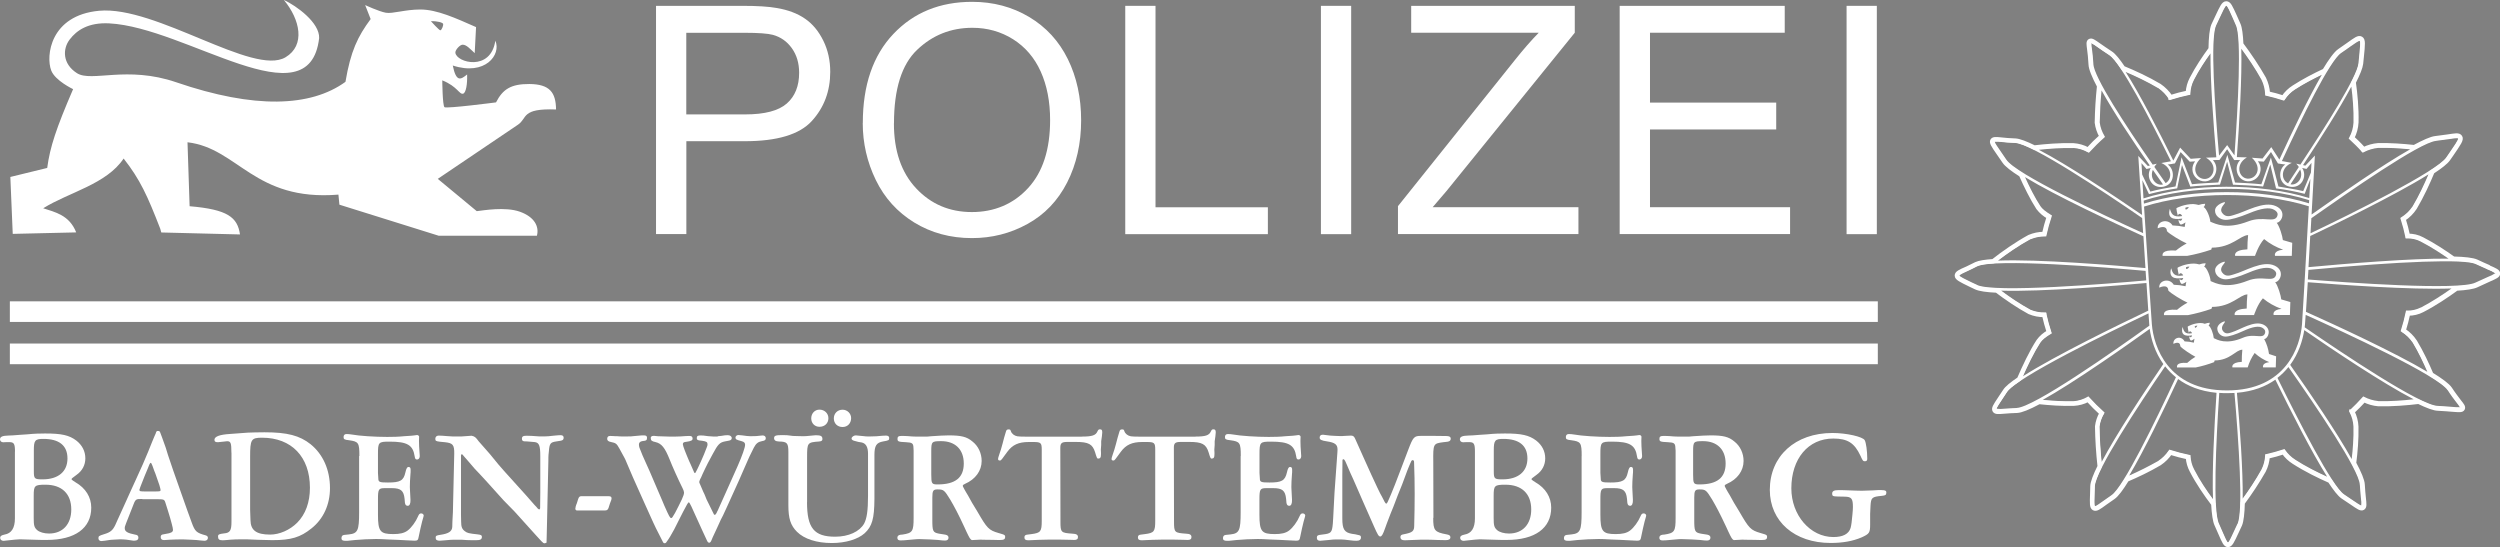
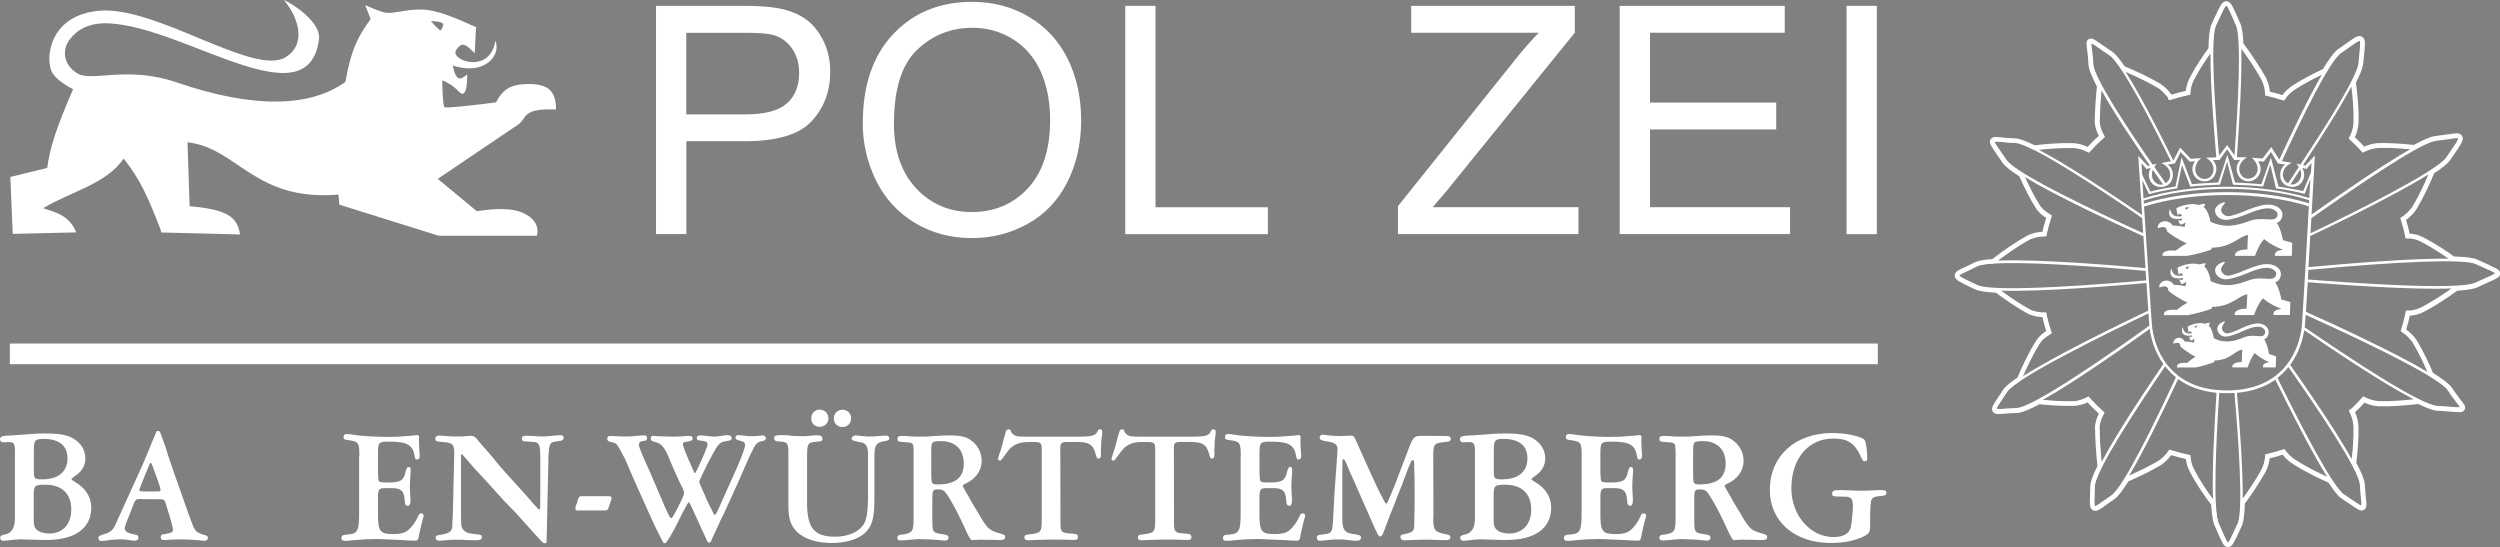
<svg xmlns="http://www.w3.org/2000/svg" id="Ebene_1" viewBox="0 0 355.32 77.74">
  <rect x="0" y="0" width="355.32" height="77.74" fill="#808080" stroke="none" />
  <defs>
    <style>
      .cls-1 {
        stroke: #fff;
        stroke-miterlimit: 10;
        stroke-width: .61px;
      }

      .cls-1, .cls-2 {
        fill: none;
      }

      .cls-3, .cls-4 {
        fill: #fff;
      }

      .cls-4 {
        fill-rule: evenodd;
      }

      .cls-5 {
        fill: #1e1e1e;
      }

      .cls-2 {
        opacity: .1;
      }
    </style>
  </defs>
  <path id="path311" class="cls-4" d="M6.71,23.87l-5.24,1.28.34,8.09,9.02-.21c-.97-2.47-3.02-2.88-4.69-3.43,3.63-2.27,9-3.41,11.43-7.07,2.35,2.99,3.39,5.3,5.21,9.99l.14.52,11.19.28c-.36-2.43-1.72-3.55-7.16-4.01l-.3-9.09c7.19.84,9.48,8.42,21.45,7.44l.14,1.43,14.1,4.41h13.97c.35-1.29-.34-2.67-2.42-3.41-2.08-.74-5.21-.18-6.13-.08l-5.54-4.59,11.4-7.7c1.38-.93.4-2.35,5.41-2.16-.03-2.4-.87-3.6-3.8-3.62-2.6-.01-3.77.73-4.73,2.61,0,0-7.08.92-7.33.68-.28-.26-.31-3.81-.31-3.81,2.18.87,2.42,2.06,2.97,1.89.39-.12.61-1.31.56-2.73-.9.74-1.55,1.15-2.04-1.27,4.59,1.51,6.93-1.53,6.05-3.53-.64,4.43-5.53,3.13-5.68,1.71-.04-.37.64-1.15,1.05-1.14.55.02,1.02.58,1.7,1.2l.19-3.7c-2.87-1.26-5.54-2.5-7.92-2.5-2.18,0-3.94.63-4.9.46-.96-.17-2.94-1.09-2.94-1.09l.78,1.99c-1.83,2.47-2.84,4.54-3.58,8.92-4.94,3.58-12.91,3.88-24.06.06-7.01-2.4-12.03.03-14.1-1.29-2.08-1.33-2.05-3.45-1.04-4.78s2.66-2.45,5.62-2.3c10.96.56,28.45,14.13,29.84,2.09.08-2.18-3.19-4.57-5.02-5.42,2.31,2.77,3.11,6.44.24,8.15C36.02,10.87,22.18.79,14.09,1.53c-6.97.64-7.6,6.45-6.81,8.49.56,1.45,3.11,2.65,3.11,2.65-2.39,5.55-3.28,8.2-3.68,11.19ZM61.24,3.01c.91-.03,1.7.19,1.75.4.04.18-.19.85-.4.9-.15.03-1.35-1.3-1.35-1.3" />
  <path id="path313" class="cls-3" d="M97.54,16.26h8.38c2.77,0,4.74-.52,5.91-1.55,1.17-1.03,1.75-2.49,1.75-4.36,0-1.36-.34-2.52-1.03-3.49-.69-.97-1.59-1.6-2.71-1.91-.72-.19-2.06-.29-4-.29h-8.3v11.6ZM93.24,33.28V.83h12.24c2.15,0,3.8.1,4.93.31,1.59.27,2.93.77,4.01,1.52,1.08.74,1.94,1.79,2.6,3.13.66,1.34.98,2.82.98,4.42,0,2.76-.88,5.09-2.63,7-1.75,1.91-4.92,2.86-9.51,2.86h-8.31v13.2h-4.3" />
  <path id="path315" class="cls-3" d="M127.05,17.54c0,3.91,1.05,6.98,3.16,9.23,2.11,2.25,4.75,3.37,7.92,3.37s5.9-1.13,7.99-3.41c2.09-2.27,3.13-5.49,3.13-9.66,0-2.64-.45-4.94-1.34-6.91-.89-1.97-2.2-3.49-3.92-4.58-1.72-1.08-3.65-1.63-5.79-1.63-3.04,0-5.66,1.04-7.85,3.13-2.19,2.08-3.29,5.57-3.29,10.45ZM122.63,17.48c0-5.38,1.45-9.6,4.34-12.65,2.89-3.05,6.62-4.57,11.2-4.57,2.99,0,5.7.72,8.1,2.15,2.4,1.43,4.24,3.43,5.5,5.99,1.26,2.56,1.89,5.46,1.89,8.71s-.66,6.23-1.99,8.83c-1.33,2.6-3.21,4.56-5.65,5.9-2.43,1.34-5.06,2-7.88,2-3.05,0-5.78-.74-8.19-2.21-2.41-1.48-4.23-3.49-5.47-6.04-1.24-2.55-1.86-5.25-1.86-8.1" />
  <path id="path317" class="cls-3" d="M159.93,33.28V.83h4.3v28.63h15.97v3.82h-20.27" />
-   <path id="path319" class="cls-3" d="M187.74,33.28h4.3V.83h-4.3v32.45Z" />
  <path id="path321" class="cls-3" d="M198.69,33.28v-3.98l16.63-20.78c1.18-1.48,2.3-2.77,3.38-3.87h-18.13V.83h23.25v3.82l-18.24,22.51-1.96,2.29h20.72v3.82h-25.65" />
  <path id="path323" class="cls-3" d="M230.2,33.28V.83h23.46v3.82h-19.15v9.93h17.94v3.82h-17.94v11.05h19.91v3.82h-24.21" />
  <path id="path325" class="cls-3" d="M262.45,33.28h4.3V.83h-4.3v32.45Z" />
  <path id="path327" class="cls-3" d="M1.4,51.76h265.49v-2.93H1.4v2.93Z" />
-   <path id="path329" class="cls-3" d="M1.4,45.76h265.49v-2.93H1.4v2.93Z" />
  <path id="path331" class="cls-3" d="M4.81,67c0,1.05.1,1.13,1.24,1.13,2.23,0,3.54-1.1,3.54-2.97s-1.22-2.78-3.42-2.78c-1.2,0-1.36.21-1.36,1.63v2.99ZM4.79,73.58c0,1.1.07,1.39.5,1.77.34.29.98.48,1.68.48,1.94,0,3.16-1.32,3.16-3.42,0-2.23-1.34-3.52-3.66-3.52-1.56,0-1.68.12-1.68,1.58v3.11ZM2.13,64.2c0-1.12-.14-1.36-.79-1.36h-.45c-.24.02-.38.02-.43.02-.26,0-.46-.17-.46-.41,0-.38.34-.53,1.27-.55.29,0,.57-.02,1.58-.1.36-.02.72-.05,1.05-.07.96-.1,1.72-.12,2.51-.12,2.35,0,3.42.24,4.43,1,.84.65,1.29,1.53,1.29,2.54,0,.93-.43,1.77-1.25,2.34l-.57.43c-.1.07-.14.12-.14.19,0,.05.1.14.26.24l.29.19c1.46.84,2.25,2.13,2.25,3.61,0,2.92-2.3,4.59-6.32,4.59h-.72c-.33-.02-.62-.02-.77-.02l-2.32-.07c-.24,0-1.03.07-1.87.17-.17.02-.36.05-.45.05-.29,0-.5-.17-.5-.43,0-.24.17-.36.62-.46q1.48-.24,1.48-2.3v-9.5" />
  <path id="path333" class="cls-3" d="M21.98,69.85c.79,0,.84-.02.84-.22,0-.07-.02-.17-.05-.26l-.12-.43c-.05-.14-.14-.43-.31-.89-.19-.57-.33-.96-.41-1.12-.14-.38-.24-.65-.26-.72-.1-.29-.19-.43-.26-.43-.05,0-.12.12-.19.26l-.24.6-.43,1.03c-.24.62-.41,1.05-.5,1.27-.1.26-.17.43-.19.53-.02.07-.05.12-.05.14.02.22.07.24.89.24h1.29ZM20.24,70.92c-1.01,0-.96-.05-1.46,1.27l-.84,2.13c-.19.5-.21.55-.21.77,0,.45.41.69,1.46.89.36.05.48.17.48.45,0,.26-.19.41-.55.41h-.19l-.96-.14c-.26-.02-.57-.05-.89-.05-.24,0-.55.02-.93.05-.29.02-.48.02-.6.05l-.65.1c-.14.02-.41.05-.5.05-.24,0-.41-.17-.41-.38,0-.33.05-.36.81-.6.89-.26,1.22-.55,1.58-1.29l.29-.65.98-2.15.93-2.06.69-1.51c.77-1.67,1.39-3.06,1.8-4.09.19-.45.36-.89.53-1.32.26-.65.31-.72.36-.86.07-.17.14-.29.17-.38.07-.26.14-.36.26-.36.26,0,.33.05.38.22.05.1.14.34.26.69.12.34.22.62.53,1.48.1.34.21.67.31,1.01.43,1.29.98,2.92,1.68,4.86.43,1.24.79,2.27,1.05,2.97l.65,1.79c.46,1.27.67,1.46,1.99,1.82.22.07.31.17.31.36,0,.24-.19.41-.48.41-.14,0-.38-.02-.62-.05-.26-.05-.72-.07-1.29-.1-.55-.02-.96-.05-1.2-.05-.46,0-1.44.02-1.87.05-.31.02-.69.05-.77.05-.31,0-.48-.14-.48-.43,0-.24.12-.36.36-.38l.36-.07c.74-.1,1.03-.26,1.03-.57,0-.07-.02-.19-.05-.34-.02-.05-.07-.26-.14-.57-.12-.45-.29-1.08-.53-1.82l-.38-1.2c-.14-.41-.24-.43-1.27-.43h-1.99" />
-   <path id="path335" class="cls-3" d="M35.55,72.46l.05,1.46c.02,1.46.84,2.06,2.8,2.06,1.32,0,2.8-.65,3.83-1.68,1.2-1.2,1.82-2.92,1.82-4.98,0-4.38-2.61-7.11-6.8-7.11-1.56,0-1.7.24-1.7,2.73v7.51ZM32.89,64.34c0-1.41-.1-1.63-.62-1.63-.12,0-.26.02-.43.05-.43.05-.74.09-.86.09-.38,0-.5-.09-.5-.36.02-.45.74-.72,2.18-.81l2.56-.19c.55-.02,1.41-.05,2.37-.05,3.25,0,5,.46,6.56,1.7,1.77,1.44,2.75,3.64,2.75,6.24,0,2.32-.93,4.38-2.63,5.72-1.58,1.27-2.89,1.67-5.57,1.67-.57,0-1.27-.02-2.01-.05-1.51-.07-1.68-.07-2.2-.07-.69,0-1.32.02-1.68.05l-.79.07c-.12.02-.24.02-.38.02-.48,0-.65-.14-.65-.53,0-.31.14-.36.86-.45.84-.07,1.05-.41,1.05-1.65v-9.83" />
  <path id="path337" class="cls-3" d="M51.08,64.82c0-1.91-.12-2.06-1.48-2.25-.65-.07-.77-.14-.77-.45,0-.26.14-.43.41-.43.21,0,.48.02.77.07,1,.19,3.28.34,5.02.34.81,0,1.65-.02,2.39-.1l1.05-.07c.24-.02.41-.05.45-.05.14-.02.29-.05.36-.05.14,0,.29.12.29.24l-.02.6.02.77c.02.43.05.79.07,1.08.02.14.02.26.02.31,0,.29-.17.48-.38.48s-.29-.1-.34-.43c-.24-1.63-1.05-2.11-3.57-2.11-1.58,0-1.65.07-1.65,1.79v2.66l.05.79c0,.5.17.57,1.36.57,1.75,0,2.23-.26,2.49-1.44.12-.57.26-.79.48-.77.19.02.26.14.26.41v.12c0,.19,0,.34-.02.43l-.07,1.08c-.02.29-.02.55-.02.81,0,.14,0,.31.02.45l.07,1.36c.02.53-.12.86-.38.86-.24,0-.36-.12-.41-.43l-.05-.57c-.12-1.15-.53-1.51-1.82-1.51h-.96c-.91,0-1,.14-1,1.58v2.2c0,2.37.31,2.75,2.18,2.75.93,0,1.55-.14,2.03-.5.55-.41,1.17-1.27,1.48-2.01.14-.33.24-.43.45-.43.19,0,.36.14.36.31,0,.05-.02.12-.05.22-.1.31-.24.84-.41,1.6-.14.62-.22,1.05-.26,1.22-.07.43-.17.53-.57.53-.1,0-.6-.02-1.08-.05l-1.32-.07-1.29-.05c-.81-.05-1.41-.07-1.77-.07-.81,0-2.32.07-2.97.14l-.96.1c-.07.02-.26.02-.41.02-.43,0-.6-.1-.6-.36,0-.29.12-.45.38-.48l.67-.07c1.27-.14,1.46-.55,1.46-3.16v-7.99" />
  <path id="path339" class="cls-3" d="M77.71,77.1c-.19.1-.24.12-.34.12s-.22-.09-.43-.31l-.77-.84-3.04-3.37-1.53-1.56c-.19-.22-.48-.53-.84-.93-.5-.55-1.03-1.15-1.53-1.7-.65-.69-.74-.79-1.03-1.12-.81-.84-.5-.5-1.65-1.84-.62-.69-.72-.84-.77-.89-.05-.07-.1-.1-.14-.1-.07,0-.12.07-.12.24v8.35l.02.96c0,.77.12,1.08.53,1.39.34.26.53.31,1.82.45.45.05.6.12.6.33,0,.38-.19.5-.86.5h-.45l-.81-.02-.74-.05h-1.2c-.22,0-.55.02-1.03.07-.36.02-.84.07-.91.07-.38,0-.57-.12-.57-.41s.07-.34.69-.43c1.15-.17,1.63-.48,1.67-1.12l.02-.77.07-1.32.19-8.3c.02-1.27-.19-1.53-1.32-1.65l-.72-.07c-.55-.07-.65-.12-.65-.41s.19-.46.48-.46c.05,0,.24,0,.53.02l.62.05c.45.03.74.05.79.05h1.34l1.39-.1c.46.1.57.19,1.03.81.05.05.43.5,1.03,1.17.14.14.33.36.57.65.38.48.79.96,1.17,1.43.41.48.55.65.81.93l3.13,3.47,1.22,1.39c.26.26.24.24.43.48.1.1.17.14.24.14s.12-.09.12-.26v-.19l.02-1.91v-5.22c0-1.51-.17-1.91-.79-1.99l-1.05-.09-.48-.02c-.21-.05-.29-.14-.29-.36,0-.34.17-.43.69-.43.17,0,.43.02.69.02.53.05.88.07,1.03.07h.91c.19,0,.6-.02,1.2-.1.43-.05.86-.07.98-.07.29,0,.43.12.43.36,0,.26-.12.38-.43.43l-.62.1c-.84.12-.96.29-1.05,1.41l-.05.48c-.02.19-.02.48-.02.79l-.19,8.73-.07,2.92" />
  <path id="path341" class="cls-3" d="M81.99,72.55c-.12,0-.22-.12-.22-.24,0-.14.07-.46.22-.79.07-.24.14-.41.17-.55.12-.36.22-.45.5-.45h3.73c.41,0,.53.07.53.33,0,.12-.02.17-.24.74-.02.09-.1.29-.19.6-.1.26-.22.36-.5.36h-4" />
  <path id="path343" class="cls-3" d="M102.02,62c.12,0,.29-.02.5-.05.36-.07.65-.1.91-.1.33,0,.57.17.57.41,0,.19-.12.31-.36.36l-.62.12c-.72.14-1,.43-1.7,1.75l-.72,1.34c-.22.45-.48.96-.74,1.53-.17.41-.29.67-.36.77-.07.17-.12.31-.12.38s.05.19.12.33c.07.17.17.38.45,1.05.12.24.22.45.31.69.07.17.12.29.14.36l.98,1.99c.07.19.12.24.19.24.1,0,.17-.07.26-.24l.1-.22c.05-.07.14-.26.26-.55l.98-2.18,1.68-3.76c.65-1.48,1.05-2.63,1.05-3.01,0-.26-.14-.41-.48-.5-.81-.22-.86-.26-.89-.5-.02-.19.19-.38.41-.38.14,0,.34.02.55.05.46.07.91.12,1.15.12.67,0,1.1-.02,1.53-.09.1-.02.17-.02.24-.02.26,0,.43.17.43.38,0,.26-.12.36-.55.43-.55.1-.84.34-1.15.93l-.65,1.32c-.14.31-.41.91-.77,1.75-.34.77-.57,1.29-.69,1.58l-1.77,3.9c-.24.55-.43.91-.5,1.08l-.31.6-.5,1.1c-.36.79-.62,1.32-.67,1.44-.24.62-.31.74-.5.74-.02,0-.07-.02-.12-.05-.1-.05-.12-.14-.79-1.58l-1.08-2.37-.53-1.17c-.22-.43-.29-.57-.36-.57-.1,0-.24.24-.81,1.34l-.62,1.22-.65,1.29c-.38.72-.79,1.39-1.08,1.77-.07.14-.17.19-.29.19s-.17-.05-.31-.34l-.91-1.79c-.26-.55-.55-1.15-.84-1.82l-.79-1.75-1.63-3.64-.89-2.08c-.14-.36-.26-.6-.31-.69l-.72-1.32c-.41-.74-.5-.81-1.22-.96-.38-.07-.55-.22-.53-.48.02-.26.14-.38.43-.38.1,0,.26,0,.48.02.12.02.31.02.55.02.26.03.43.03.53.03h.96c.33,0,.57,0,.65-.03l1.34-.12h.29c.29,0,.43.1.43.33,0,.36-.1.43-.65.48-.33.05-.5.22-.5.48,0,.14.02.31.07.45.26.69.6,1.51,1.03,2.42.17.38.31.69.41.91l1.17,2.73.62,1.44.31.74c.69,1.56.81,1.77.98,1.77.12,0,.19-.12.55-.74.36-.67.57-1.12.96-1.91.24-.53.31-.77.31-.98,0-.14-.07-.33-.21-.62-.57-1.13-1.48-3.16-1.82-4.04-.69-1.72-1.15-2.3-2.03-2.51-.55-.12-.65-.22-.67-.57-.02-.19.14-.31.38-.31h.12l.5.05c.36.02,1.15.05,1.6.05h.93c.45,0,.91-.03,1.41-.07.22-.02.34-.02.5-.02.33,0,.48.07.5.31.05.31-.17.43-.93.53-.31.02-.45.12-.45.33,0,.12.12.5.29.93.05.14.14.38.29.72.24.6.43,1.01.53,1.22.26.6.43,1.01.48,1.1.05.1.07.14.12.14s.1-.05.12-.12c.02-.05.1-.17.19-.36.05-.12.14-.29.24-.5l.31-.67c.31-.67.58-1.34.84-2.03.07-.14.1-.29.1-.41,0-.31-.14-.41-.74-.5l-.43-.05c-.26-.05-.36-.12-.36-.33,0-.29.14-.38.5-.38.33,0,.45,0,1.1.1.31.02.55.05.72.05h.65" />
-   <path id="path345" class="cls-3" d="M120.97,59.42c0,.74-.5,1.27-1.22,1.27s-1.24-.5-1.24-1.22.53-1.24,1.24-1.24c.67,0,1.22.53,1.22,1.2ZM117.74,59.44c0,.72-.53,1.22-1.27,1.22-.67,0-1.17-.5-1.17-1.2s.5-1.24,1.17-1.24c.72,0,1.27.53,1.27,1.22ZM114.7,71.38c0,3.68,1.01,4.9,4,4.9,1.91,0,3.47-.72,4.12-1.87.38-.72.55-1.84.55-3.92v-6.01c0-.96-.31-1.48-.93-1.6l-.43-.07-.53-.14c-.31-.07-.45-.19-.45-.34,0-.22.31-.45.6-.45.1,0,.55.05,1.24.12.14.03.29.03.43.03h.43c.69,0,.98-.03,1.7-.1.19-.02.34-.02.5-.02.29,0,.45.12.45.33,0,.33-.05.36-.86.5-.96.17-1.24.6-1.24,1.94v6.25c-.02,2.8-.33,3.88-1.39,4.86-.96.86-2.7,1.39-4.67,1.39-2.13,0-3.92-.57-4.95-1.6-.91-.91-1.22-1.89-1.22-3.76v-7.54c0-1.32-.17-1.51-1.34-1.53-.48-.02-.69-.17-.69-.48,0-.36.24-.43,1.22-.43.24,0,.45,0,.65.02l.81.1c.12,0,.34.02.65.02l.81.02c.19,0,.62-.02,1.22-.09.22-.02.43-.05.55-.05.74,0,.96.12.96.55,0,.22-.14.31-.48.34-1.65.12-1.7.17-1.7,2.22v6.41" />
+   <path id="path345" class="cls-3" d="M120.97,59.42c0,.74-.5,1.27-1.22,1.27s-1.24-.5-1.24-1.22.53-1.24,1.24-1.24c.67,0,1.22.53,1.22,1.2ZM117.74,59.44c0,.72-.53,1.22-1.27,1.22-.67,0-1.17-.5-1.17-1.2s.5-1.24,1.17-1.24c.72,0,1.27.53,1.27,1.22M114.7,71.38c0,3.68,1.01,4.9,4,4.9,1.91,0,3.47-.72,4.12-1.87.38-.72.55-1.84.55-3.92v-6.01c0-.96-.31-1.48-.93-1.6l-.43-.07-.53-.14c-.31-.07-.45-.19-.45-.34,0-.22.31-.45.6-.45.1,0,.55.05,1.24.12.14.03.29.03.43.03h.43c.69,0,.98-.03,1.7-.1.19-.02.34-.02.5-.02.29,0,.45.12.45.33,0,.33-.05.36-.86.5-.96.17-1.24.6-1.24,1.94v6.25c-.02,2.8-.33,3.88-1.39,4.86-.96.86-2.7,1.39-4.67,1.39-2.13,0-3.92-.57-4.95-1.6-.91-.91-1.22-1.89-1.22-3.76v-7.54c0-1.32-.17-1.51-1.34-1.53-.48-.02-.69-.17-.69-.48,0-.36.24-.43,1.22-.43.24,0,.45,0,.65.02l.81.1c.12,0,.34.02.65.02l.81.02c.19,0,.62-.02,1.22-.09.22-.02.43-.05.55-.05.74,0,.96.12.96.55,0,.22-.14.31-.48.34-1.65.12-1.7.17-1.7,2.22v6.41" />
  <path id="path347" class="cls-3" d="M132.36,67.46c0,1.29.07,1.39.91,1.39,2.51,0,3.71-.96,3.71-2.97s-1.22-3.18-3.21-3.18c-1.34,0-1.41.07-1.41,1.44v3.33ZM139.51,76.69l-1.36.07c-.24-.07-.36-.29-.81-1.24l-.26-.57c-.88-1.91-1.44-2.94-2.03-3.95-.84-1.36-.93-1.44-1.82-1.44-.6,0-.72.19-.72,1.17v3.11c0,1.67.07,1.84.96,2.01l.89.14c.31.07.45.19.45.43,0,.26-.17.41-.5.41-.12,0-.26,0-.38-.02l-.65-.07c-.38-.02-.77-.05-1.12-.07l-1.53-.05c-.14,0-.5.02-1.01.07l-1.1.1c-.22.02-.43.02-.53.02-.31,0-.45-.12-.45-.38,0-.24.14-.38.45-.43l.26-.02c1.46-.22,1.6-.46,1.6-2.39v-9.55l-.02-.38c-.02-.65-.17-.77-1.05-.81-1.12-.05-1.22-.1-1.22-.48,0-.31.14-.41.53-.41h.36c.07,0,.26.02.5.02.53.05.91.07,1.17.07h1.29c.19.02.53,0,.96-.05,1.1-.07,1.79-.12,2.46-.12,1.77,0,2.58.19,3.37.86.84.65,1.32,1.68,1.32,2.78,0,1.39-.89,2.61-2.37,3.25-.22.1-.31.17-.31.26,0,.02,0,.07.02.12l.1.19s.14.29.33.6c.05.07.14.24.29.48.14.26.34.62.57,1.03.38.62.67,1.08.74,1.22,1.41,2.44,1.63,2.68,3.04,3.09l.57.17c.29.1.36.17.36.36,0,.36-.17.46-.77.46h-.19l-.77-.02-1.63-.02" />
  <path id="path349" class="cls-3" d="M153.79,62.05c1.41,0,1.94-.17,2.18-.72.12-.26.19-.31.36-.31.26,0,.33.1.33.45,0,.12-.02.31-.05.55-.05.29-.07.53-.1.69v.53l-.05.65s0,.19.02.45v.19c0,.5-.1.65-.43.65-.12,0-.19-.17-.41-.91-.36-1.15-.93-1.46-2.73-1.46h-1.2c-.84,0-1.03.17-1.01.96l.02,10.36c0,1.56.07,1.6,1.72,1.72.55.02.77.17.77.48,0,.29-.17.41-.53.41-.1,0-.41,0-.65-.02-2.11-.06-3.78-.04-5.86.07-.43,0-.57-.12-.57-.43,0-.24.14-.36.45-.38l.55-.07c1.32-.17,1.46-.38,1.46-1.91v-10.08c0-.98-.12-1.1-1.2-1.1h-.65c-1.46,0-2.32.41-3.04,1.39l-.72.98c-.17.22-.21.26-.36.26s-.24-.07-.24-.22c0-.12.05-.26.19-.69.14-.41.29-.84.45-1.48l.22-.84.24-.81c.07-.29.17-.38.38-.38.24,0,.26.02.34.24.12.38.5.67.93.74.19.03.6.05,1.24.05h7.9" />
  <path id="path351" class="cls-3" d="M169.91,62.05c1.41,0,1.94-.17,2.18-.72.12-.26.19-.31.36-.31.26,0,.34.1.34.45,0,.12-.02.31-.05.55-.05.29-.07.53-.1.69v.53l-.05.65s0,.19.02.45v.19c0,.5-.1.65-.43.65-.12,0-.19-.17-.41-.91-.36-1.15-.93-1.46-2.73-1.46h-1.2c-.84,0-1.03.17-1,.96l.02,10.36c0,1.56.07,1.6,1.72,1.72.55.02.76.17.76.48,0,.29-.17.41-.53.41-.1,0-.41,0-.65-.02-2.11-.06-3.78-.04-5.86.07-.43,0-.57-.12-.57-.43,0-.24.14-.36.45-.38l.55-.07c1.32-.17,1.46-.38,1.46-1.91v-10.08c0-.98-.12-1.1-1.2-1.1h-.65c-1.46,0-2.32.41-3.04,1.39l-.72.98c-.17.22-.21.26-.36.26s-.24-.07-.24-.22c0-.12.05-.26.19-.69.14-.41.29-.84.45-1.48l.22-.84.24-.81c.07-.29.17-.38.38-.38.24,0,.26.02.34.24.12.38.5.67.93.74.19.03.6.05,1.24.05h7.9" />
  <path id="path353" class="cls-3" d="M176.35,64.82c0-1.91-.12-2.06-1.48-2.25-.65-.07-.77-.14-.77-.45,0-.26.14-.43.41-.43.22,0,.48.02.77.07,1.01.19,3.28.34,5.03.34.81,0,1.65-.02,2.39-.1l1.05-.07c.24-.02.41-.05.45-.05.14-.02.29-.05.36-.05.14,0,.29.12.29.24l-.02.6.02.77c.02.43.05.79.07,1.08.02.14.02.26.02.31,0,.29-.17.48-.38.48s-.29-.1-.33-.43c-.24-1.63-1.05-2.11-3.57-2.11-1.58,0-1.65.07-1.65,1.79v2.66l.05.79c0,.5.17.57,1.36.57,1.75,0,2.22-.26,2.49-1.44.12-.57.26-.79.48-.77.19.02.26.14.26.41v.12c0,.19,0,.34-.02.43l-.07,1.08c-.02.29-.02.55-.02.81,0,.14,0,.31.02.45l.07,1.36c.02.53-.12.86-.38.86-.24,0-.36-.12-.41-.43l-.05-.57c-.12-1.15-.53-1.51-1.82-1.51h-.96c-.91,0-1.01.14-1.01,1.58v2.2c0,2.37.31,2.75,2.18,2.75.93,0,1.56-.14,2.03-.5.55-.41,1.17-1.27,1.48-2.01.14-.33.24-.43.46-.43.19,0,.36.14.36.31,0,.05-.02.12-.05.22-.1.31-.24.84-.41,1.6-.14.62-.22,1.05-.26,1.22-.07.43-.17.53-.57.53-.1,0-.6-.02-1.08-.05l-1.32-.07-1.29-.05c-.81-.05-1.41-.07-1.77-.07-.81,0-2.32.07-2.97.14l-.96.1c-.07.02-.26.02-.41.02-.43,0-.6-.1-.6-.36,0-.29.12-.45.38-.48l.67-.07c1.27-.14,1.46-.55,1.46-3.16v-7.99" />
  <path id="path355" class="cls-3" d="M203.7,73.6c0,1.8.19,2.03,1.91,2.35.38.07.53.17.53.41,0,.29-.22.41-.67.41-.12,0-.62-.02-1.05-.02-.6-.02-1.17-.05-1.65-.05h-.74l-1.34.05-.48.02c-.24.02-.41.02-.55.02-.41,0-.62-.14-.62-.48,0-.22.14-.33.5-.38,1.22-.24,1.46-.43,1.46-1.24.08-3.01.1-5.99-.02-9,0-.19-.07-.29-.19-.29s-.19.07-.26.26c-.02.05-.07.17-.14.31-.14.36-.29.67-.38.93l-.74,1.99-.6,1.48c-.36.96-.6,1.56-.62,1.63l-.38.93-.24.62c-.24.6-.45,1.2-.57,1.53-.29.84-.48,1.17-.67,1.17-.24,0-.36-.19-.93-1.48l-1.29-2.92-.41-.93-.29-.67c-.1-.22-.26-.58-.46-1.05-.36-.84-.65-1.48-.89-1.99-.19-.45-.33-.79-.38-.89-.12-.29-.22-.48-.24-.55l-.12-.26c-.1-.17-.17-.24-.24-.24-.1,0-.14.07-.14.19v.17l-.02,1.91v6.15c0,1.53.29,1.99,1.36,2.18l.48.07.43.1c.29.05.38.12.38.34,0,.33-.22.48-.65.48-.24,0-.55-.02-.93-.07-.53-.07-.96-.12-1.29-.12h-.67c-.22,0-.62.02-1.15.09-.74.07-.98.1-1.12.1-.29,0-.46-.14-.46-.41,0-.34.1-.41.81-.48,1.22-.14,1.34-.26,1.46-1.53l.05-.77.19-3.64.41-5.72c.02-.14.02-.31.02-.41,0-.72-.36-1-1.51-1.17-.79-.12-1.03-.24-1.03-.53,0-.26.14-.41.41-.41.07,0,.19,0,.26.02l.84.1c.36.02,1.08.07,1.48.07.17,0,.31,0,.43-.02.55-.02.93-.05,1.03-.05.31,0,.45.12.6.46.73,1.69,1.53,3.36,2.27,5.05.29.65.6,1.29.89,1.91.38.77.43.91.65,1.27l.38.74c.07.14.17.24.21.24.07,0,.14-.07.22-.24.14-.26.69-1.6,1.03-2.46l.89-2.32.98-2.58c.72-1.89.84-2.03,1.87-2.03h1.79l1.75.02c.46,0,.65.12.65.38,0,.24-.14.38-.45.43l-.62.07c-1.41.19-1.44.22-1.41,2.82l.02,7.92" />
  <path id="path357" class="cls-3" d="M212.31,67c0,1.05.1,1.13,1.24,1.13,2.23,0,3.54-1.1,3.54-2.97s-1.22-2.78-3.42-2.78c-1.2,0-1.36.21-1.36,1.63v2.99ZM212.29,73.58c0,1.1.07,1.39.5,1.77.33.29.98.48,1.68.48,1.94,0,3.16-1.32,3.16-3.42,0-2.23-1.34-3.52-3.66-3.52-1.56,0-1.68.12-1.68,1.58v3.11ZM209.63,64.2c0-1.12-.14-1.36-.79-1.36h-.46c-.24.02-.38.02-.43.02-.26,0-.46-.17-.46-.41,0-.38.34-.53,1.27-.55.29,0,.57-.02,1.58-.1.36-.02.72-.05,1.05-.07.96-.1,1.72-.12,2.51-.12,2.34,0,3.42.24,4.43,1,.84.65,1.29,1.53,1.29,2.54,0,.93-.43,1.77-1.24,2.34l-.57.43c-.1.07-.14.12-.14.19,0,.05.1.14.26.24l.29.19c1.46.84,2.25,2.13,2.25,3.61,0,2.92-2.3,4.59-6.32,4.59h-.72c-.33-.02-.62-.02-.76-.02l-2.32-.07c-.24,0-1.03.07-1.87.17-.17.02-.36.05-.45.05-.29,0-.5-.17-.5-.43,0-.24.17-.36.62-.46q1.48-.24,1.48-2.3v-9.5" />
  <path id="path359" class="cls-3" d="M224.8,64.82c0-1.91-.12-2.06-1.48-2.25-.65-.07-.77-.14-.77-.45,0-.26.14-.43.41-.43.22,0,.48.02.77.07,1,.19,3.28.34,5.02.34.81,0,1.65-.02,2.39-.1l1.05-.07c.24-.02.41-.05.46-.05.14-.02.29-.05.36-.05.14,0,.29.12.29.24l-.02.6.02.77c.02.43.05.79.07,1.08.02.14.02.26.02.31,0,.29-.17.48-.38.48s-.29-.1-.34-.43c-.24-1.63-1.05-2.11-3.56-2.11-1.58,0-1.65.07-1.65,1.79v2.66l.05.79c0,.5.17.57,1.36.57,1.75,0,2.23-.26,2.49-1.44.12-.57.26-.79.48-.77.19.02.26.14.26.41v.12c0,.19,0,.34-.02.43l-.07,1.08c-.02.29-.02.55-.02.81,0,.14,0,.31.02.45l.07,1.36c.02.53-.12.86-.38.86-.24,0-.36-.12-.41-.43l-.05-.57c-.12-1.15-.53-1.51-1.82-1.51h-.96c-.91,0-1,.14-1,1.58v2.2c0,2.37.31,2.75,2.18,2.75.93,0,1.56-.14,2.03-.5.55-.41,1.17-1.27,1.48-2.01.14-.33.24-.43.46-.43.19,0,.36.14.36.31,0,.05-.02.12-.05.22-.1.31-.24.84-.41,1.6-.14.62-.21,1.05-.26,1.22-.07.43-.17.53-.57.53-.1,0-.6-.02-1.08-.05l-1.32-.07-1.29-.05c-.81-.05-1.41-.07-1.77-.07-.81,0-2.32.07-2.97.14l-.96.1c-.07.02-.26.02-.41.02-.43,0-.6-.1-.6-.36,0-.29.12-.45.38-.48l.67-.07c1.27-.14,1.46-.55,1.46-3.16v-7.99" />
  <path id="path361" class="cls-3" d="M240.64,67.46c0,1.29.07,1.39.91,1.39,2.51,0,3.71-.96,3.71-2.97s-1.22-3.18-3.21-3.18c-1.34,0-1.41.07-1.41,1.44v3.33ZM247.8,76.69l-1.36.07c-.24-.07-.36-.29-.81-1.24l-.26-.57c-.89-1.91-1.44-2.94-2.03-3.95-.84-1.36-.93-1.44-1.82-1.44-.6,0-.72.19-.72,1.17v3.11c0,1.67.07,1.84.96,2.01l.89.14c.31.07.45.19.45.43,0,.26-.17.41-.5.41-.12,0-.26,0-.38-.02l-.65-.07c-.38-.02-.77-.05-1.12-.07l-1.53-.05c-.14,0-.5.02-1,.07l-1.1.1c-.21.02-.43.02-.53.02-.31,0-.45-.12-.45-.38,0-.24.14-.38.45-.43l.26-.02c1.46-.22,1.6-.46,1.6-2.39v-9.55l-.03-.38c-.02-.65-.17-.77-1.05-.81-1.12-.05-1.22-.1-1.22-.48,0-.31.14-.41.53-.41h.36c.07,0,.26.02.5.02.53.05.91.07,1.17.07h1.29c.19.02.53,0,.96-.05,1.1-.07,1.79-.12,2.46-.12,1.77,0,2.58.19,3.37.86.84.65,1.32,1.68,1.32,2.78,0,1.39-.89,2.61-2.37,3.25-.22.1-.31.17-.31.26,0,.02,0,.07.02.12l.1.19s.14.29.33.6c.05.07.14.24.29.48.14.26.33.62.57,1.03.38.62.67,1.08.74,1.22,1.41,2.44,1.63,2.68,3.04,3.09l.57.17c.29.1.36.17.36.36,0,.36-.17.46-.76.46h-.19l-.77-.02-1.63-.02" />
  <path id="path363" class="cls-3" d="M267.45,69.66c.5,0,.67.09.65.38-.02.31-.12.38-.62.43-1.44.14-1.56.24-1.63,1.46l-.05,1.1v1.48c0,1.22-.1,1.36-1.22,1.87-1.24.53-2.68.79-4.4.79-5.12,0-8.64-3.06-8.64-7.54,0-4.81,3.61-8.09,8.9-8.09,1.99,0,4.33.53,4.59,1.03.19.34.36,1.56.36,2.63,0,.26-.1.36-.36.36-.24,0-.31-.12-.62-.81-.84-1.79-1.82-2.42-3.85-2.42-3.57,0-5.96,2.87-5.96,7.08,0,3.81,2.68,6.92,5.98,6.92,1.34,0,2.18-.43,2.44-1.29.1-.34.19-1.03.26-1.89.05-.5.07-.84.07-1.1,0-1.17-.19-1.44-1.15-1.46l-1.01-.02c-.69-.02-.79-.07-.79-.41,0-.36.26-.5.93-.5h.36c.33,0,.55.02.69.02l1.34.05c.34.02.62.02.89.02.38,0,.91-.02,1.56-.05.38-.02.67-.05.84-.05h.43" />
  <path class="cls-2" d="M353.63,37.92c-.44-.19-.99-.43-1.66-.75-.53-.24-1.7-.37-3.27-.41-1.27-.91-2.86-1.95-4.45-2.77-.62-.33-1.32-.49-2.02-.48v-.02c-.17-.78-.37-1.57-.62-2.36.64-.41,1.19-.96,1.61-1.6,1.01-1.71,1.88-3.61,2.5-5.11,1.14-.74,1.96-1.39,2.26-1.84l.39-.56c1.13-1.64,1.52-2.2,1.3-2.54-.22-.35-.69-.23-1.79-.07-.46.07-1.04.15-1.73.23-.6.06-1.67.54-3.02,1.27-1.54-.17-3.38-.31-5.14-.27-.71.06-1.4.25-2.04.57h-.02v-.02c-.7-.77-1.26-1.29-1.61-1.61.35-.68.55-1.43.59-2.19.05-1.98-.15-4.06-.38-5.69.6-1.18.98-2.12,1.04-2.66l.1-.99c.18-1.77.24-2.37-.11-2.57-.35-.2-.75.12-1.79.86-.36.26-.77.55-1.26.88-.53.36-1.28,1.39-2.14,2.83-1.36.63-2.93,1.44-4.34,2.35-.6.38-1.12.88-1.51,1.47h-.02c-.71-.23-1.43-.43-2.17-.59-.04-.73-.23-1.45-.55-2.11-.97-1.7-2.06-3.33-3.23-4.89-.06-1.34-.19-2.34-.41-2.81l-.5-1.13c-.62-1.36-.83-1.86-1.22-1.86s-.62.52-1.28,1.92l-.55,1.17c-.25.56-.37,1.77-.4,3.38-.9,1.22-1.89,2.7-2.68,4.22-.33.62-.52,1.3-.56,2h-.02c-.8.17-1.62.38-2.43.64v-.02c-.42-.63-.96-1.17-1.58-1.6-1.73-1.03-3.65-1.9-5.16-2.52-.72-1.07-1.33-1.83-1.78-2.11-.71-.46-1.24-.84-1.65-1.12-.79-.56-1.06-.75-1.3-.62s-.19.42-.09,1.2c.07.51.15,1.21.2,2.14.02.61.47,1.69,1.2,3.07-.18,1.73-.29,3.46-.32,5.2.09.69.31,1.35.66,1.94l-.02.02c-.67.59-1.3,1.22-1.88,1.86h-.03c-.64-.35-1.34-.55-2.07-.6-1.92-.05-3.95.12-5.55.31-1.2-.59-2.16-.96-2.7-.98-.81-.02-1.46-.09-1.94-.14-.81-.08-1.17-.12-1.32.14s.08.65.93,1.86l.75,1.09c.31.48,1.17,1.15,2.39,1.92.69,1.54,1.57,3.35,2.44,4.69.4.53.92.97,1.5,1.29v.02c-.26.79-.48,1.6-.66,2.4h-.04c-.71,0-1.4.15-2.05.42-1.8.98-3.74,2.34-5.14,3.45-1.14.08-2,.21-2.44.42-.49.24-.9.43-1.26.62-1.04.45-1.47.65-1.47,1.01s.52.62,1.92,1.3l.8.38c.51.24,1.55.39,2.95.45,1.35,1.03,3.05,2.19,4.65,3.06.66.28,1.37.42,2.09.41v.02c.18.81.4,1.61.66,2.41-.58.32-1.09.75-1.48,1.29-1.01,1.54-2.02,3.71-2.74,5.38-1.03.69-1.75,1.28-2.01,1.7l-.71,1.07c-.7,1.05-.93,1.41-.77,1.69s.53.23,1.44.16c.46-.04,1.03-.08,1.75-.1.57-.02,1.63-.44,3.14-1.25,1.49.16,3.25.29,4.93.24.7-.04,1.38-.22,2-.55l.02-.02c.61.67,1.25,1.31,1.92,1.92v.02c-.33.57-.54,1.2-.62,1.86.03,1.9.15,3.8.36,5.68-.62,1.25-1.01,2.24-1.03,2.81l-.03,1.09c-.05,1.38-.07,1.89.25,2.06.32.17.68-.1,1.57-.75.31-.22.7-.5,1.16-.81.48-.32,1.16-1.23,1.95-2.52,1.42-.6,3.11-1.4,4.65-2.31.6-.41,1.12-.92,1.52-1.52h.02c.83.26,1.67.48,2.48.65v.04c.05.65.23,1.28.54,1.86.9,1.74,2.08,3.44,3.07,4.74.08,1.41.23,2.46.47,2.95l.53,1.2c.53,1.22.73,1.67,1.09,1.68.36,0,.6-.5,1.21-1.82l.49-1.05c.23-.53.35-1.64.39-3.11,1.09-1.47,2.09-2.99,3-4.58.32-.63.5-1.31.55-2.01h.02c.75-.17,1.5-.38,2.23-.62l.02.02c.38.55.87,1.01,1.44,1.37,1.69,1.09,3.62,2.03,5.13,2.69.75,1.14,1.38,1.95,1.83,2.25.51.33.93.62,1.27.85.99.68,1.32.91,1.59.75s.22-.54.12-1.47c-.05-.48-.11-1.08-.15-1.84-.02-.59-.48-1.68-1.22-3.06.2-1.54.36-3.41.32-5.18-.03-.74-.22-1.47-.56-2.14h.03c.56-.52,1.1-1.08,1.63-1.65l.03.02c.62.31,1.3.5,1.99.56,1.99.05,4.1-.13,5.73-.33,1.24.6,2.22.97,2.78.97.85.04,1.52.1,2.01.14,1.01.08,1.35.11,1.48-.13s-.06-.47-.51-1.04c-.31-.42-.77-.99-1.29-1.79-.34-.5-1.31-1.22-2.66-2.05-.6-1.42-1.39-3.11-2.31-4.64-.42-.64-.97-1.19-1.61-1.6v-.03c.25-.8.45-1.59.62-2.37h.03c.69,0,1.38-.16,1.99-.48,1.77-.91,3.53-2.1,4.86-3.07,1.36-.08,2.38-.23,2.86-.47.71-.34,1.28-.59,1.74-.8.93-.41,1.3-.57,1.3-.87s-.35-.46-1.39-.91ZM316.63,55.73c-11.34,0-11.03-10.93-11.03-10.93l-1.26-17.59-.2-4.48,1.02,1.11.9-.28s-.32.71-.39,1.63c-.07.93,1.16,1.24,2.01,1.2.85-.04.88-.8,1.01-1.53.12-.72-1.01-1.64-1.01-1.64l1.25-.14,1.01-1.8,1.34,1.43,1.05-.05s-.58.81-.5,1.53c.08.72.78,1.26,1.5,1.4.72.14,1.25-.42,1.47-1.43.23-1-.8-1.62-.8-1.62l1.26-.06,1.27-1.58,1.09,1.55,1.17.06s-.43.45-.71,1.23c-.27.78.43,1.51,1.19,1.82.76.31,1.4-.17,1.72-1.09.32-.91-.44-1.87-.44-1.87,0,0,1.03.15,1.05.15s1.19-1.52,1.19-1.52l1.08,1.77,1.33.24s-.81.71-.94,1.46c-.12.75.4,1.17,1.07,1.6.67.43,1.13-.06,1.77-.71.64-.65-.24-2.08-.3-2.12s.93.21.93.21l1.05-1.02-1.21,21.24s.4,11.8-10.94,11.8Z" />
  <g>
    <path class="cls-3" d="M321.81,48.19c.57-.07,1.12-1.4-.05-2.02-1.34-.71-3.33.68-4.57,1.06-.31.09-.9.38-1.28-.24-.39-.62.41-1.15.31-1.3-.06-.08-1.05.29-1.08.99,0,.64.52,1.16,1.16,1.16.53,0,1.48-.31,2.54-.8,1.33-.62,2.23-.75,2.73-.44.42.27.42.55.35.76-.3.91-1.53-.04-3.13.64-2.4,1.04-3.7.27-4.15.06-.05-.59-.41-1.61-.74-1.79,0,0,.15-.09.17-.4-.24.01-.48.06-.71.15-.19-.08-.39-.11-.59-.11-.91,0-1.82.45-1.84.53.03.28.09.56.15.84.17-.4.44-.06.47.08-1.03.2-1.19-.33-1.34-.89-.41,1.51.96,1.24,1.35,1.2-.06.28-.26.36-.4.11-.02.22.05.43.19.6.11.1.46-.16.55-.24-.03.09-.06.35-.09.56-.43-.1-.88-.17-1.32-.18-.48-.89-1.66-.54-1.59.35.73-.34.98-.07.98.34.27.36,1.6,1.22,2.15,1.5-.42.25-.81.54-1.17.87-1.61-.12-1.45.5-1.45.65h2.65c.9-.18,1.78-.44,2.63-.76,0,0,.05-.15.07-.24,2.24-.02,2.95-1.49,3.94-1.53-.06.58-.08,1.15-.08,1.73-1.6.07-1.33.79-1.33.79h2.17c.22-.73.55-1.42.99-2.05.61.56,1.31,1,2.08,1.3-1.11.13-.88.75-.88.75h1.8l.05-1.58-1.01-.33c-.1-.74-.33-1.45-.68-2.11ZM311.98,46.59s-.05-.14-.05-.22h0c.12-.07.25-.1.38-.09-.1.24-.29.33-.33.31Z" />
    <path class="cls-5" d="M311.09,47.29s0-.01,0-.02c0,0,0,0,0,.02h.01Z" />
    <path class="cls-3" d="M323.36,40.11c.72-.07,1.43-1.64-.06-2.35-1.72-.81-4.23.81-5.83,1.24-.4.11-1.12.45-1.64-.27s.51-1.34.38-1.52c-.07-.09-1.34.34-1.38,1.15-.03.76.72,1.34,1.48,1.34.67,0,1.89-.36,3.23-.93,1.7-.73,2.86-.88,3.48-.51.54.32.54.64.45.88-.38,1.06-1.96-.05-3.99.75-3.07,1.21-4.54.37-5.29.06-.05-.68-.51-1.87-.93-2.08,0,0,.18-.09.22-.46-.31.01-.61.07-.9.17-.25-.07-.5-.11-.76-.12-1.17,0-2.32.52-2.34.62.04.33.11.67.19.99.23-.49.58-.08.62.08-1.33.24-1.51-.38-1.71-1.03-.53,1.77,1.22,1.44,1.72,1.39-.07.32-.33.43-.51.12-.03.26.06.51.24.7.15.11.59-.19.71-.29-.05.21-.09.43-.11.64-.55-.12-1.12-.19-1.68-.21-.61-1.02-2.15-.62-2.06.41.93-.4,1.28-.09,1.28.4.34.42,2.04,1.43,2.74,1.74-.53.28-1.03.62-1.49,1.01-2.05-.14-1.86.59-1.86.76h3.41c1.13-.22,2.25-.52,3.34-.9,0,0,.06-.17.09-.27,2.79-.02,3.91-1.73,5.02-1.78-.07.67-.1,1.34-.1,2.01-2.04.1-1.7.93-1.7.93h2.74s.49-1.52,1.26-2.38c.79.65,1.68,1.16,2.65,1.5-1.41.14-1.12.87-1.12.87h2.31l.06-1.84-1.29-.38c-.05-.51-.45-1.92-.87-2.45ZM310.75,38.24c-.06-.02-.06-.16-.06-.26h0c.15-.07.32-.1.49-.09-.12.26-.37.37-.43.35Z" />
    <polygon class="cls-5" points="309.67 39.08 309.67 39.07 309.67 39.08 309.67 39.08" />
    <path class="cls-3" d="M323.56,31.67c.74-.07,1.47-1.65-.06-2.36-1.76-.82-4.34.8-5.98,1.24-.4.11-1.15.45-1.68-.28-.53-.72.52-1.35.39-1.52-.07-.09-1.38.34-1.41,1.15-.04.77.74,1.35,1.51,1.35.69,0,1.94-.36,3.31-.93,1.75-.73,2.92-.89,3.57-.51.55.32.55.64.46.89-.39,1.06-2-.05-4.09.75-3.14,1.21-4.65.37-5.43.06-.06-.69-.54-1.87-.96-2.09,0,0,.19-.09.23-.46-.32.01-.63.07-.93.17-.25-.07-.51-.11-.77-.13-1.2,0-2.38.52-2.4.62.04.34.11.67.2,1v.02c.23-.5.59-.09.63.07-1.36.24-1.55-.39-1.75-1.04-.54,1.78,1.25,1.45,1.76,1.4-.07.33-.34.43-.52.12-.03.26.06.52.25.7.15.11.6-.19.73-.29-.05.21-.09.43-.11.65-.57-.12-1.15-.19-1.73-.21-.63-1.03-2.2-.63-2.11.41.95-.4,1.31-.09,1.31.4.35.42,2.09,1.44,2.81,1.75-.54.28-1.05.62-1.53,1.01-2.1-.14-1.9.59-1.9.76h3.48c1.17-.21,2.32-.51,3.44-.89,0,0,.06-.18.09-.28,2.86-.02,4.01-1.74,5.15-1.79-.07.67-.1,1.35-.1,2.03-2.09.09-1.74.93-1.74.93h2.82s.5-1.53,1.29-2.39c.81.66,1.73,1.17,2.71,1.51-1.46.14-1.15.88-1.15.88h2.38l.06-1.86-1.33-.39c-.05-.53-.46-1.94-.89-2.48ZM310.66,29.78c-.06-.02-.06-.16-.06-.26h0c.16-.07.33-.1.5-.09-.13.26-.37.37-.44.35Z" />
    <path class="cls-3" d="M353.63,37.92c-.44-.19-.99-.43-1.66-.75-.53-.24-1.7-.37-3.27-.41-1.27-.91-2.86-1.95-4.45-2.77-.62-.33-1.32-.49-2.02-.48v-.02c-.17-.78-.37-1.57-.62-2.36.64-.41,1.19-.96,1.61-1.6,1.01-1.71,1.88-3.61,2.5-5.11,1.14-.74,1.96-1.39,2.26-1.84l.39-.56c1.13-1.64,1.52-2.2,1.3-2.54-.22-.35-.69-.23-1.79-.07-.46.07-1.04.15-1.73.23-.6.06-1.67.54-3.02,1.27-1.54-.17-3.38-.31-5.14-.27-.71.06-1.4.25-2.04.57h-.02v-.02c-.7-.77-1.26-1.29-1.61-1.61.35-.68.55-1.43.59-2.19.05-1.98-.15-4.06-.38-5.69.6-1.18.98-2.12,1.04-2.66l.1-.99c.18-1.77.24-2.37-.11-2.57-.35-.2-.75.12-1.79.86-.36.26-.77.55-1.26.88-.53.36-1.28,1.39-2.14,2.83-1.36.63-2.93,1.44-4.34,2.35-.6.38-1.12.88-1.51,1.47h-.02c-.71-.23-1.43-.43-2.17-.59-.04-.73-.23-1.45-.55-2.11-.97-1.7-2.06-3.33-3.23-4.89-.06-1.34-.19-2.34-.41-2.81l-.5-1.13c-.62-1.36-.83-1.86-1.22-1.86s-.62.52-1.28,1.92l-.55,1.17c-.25.56-.37,1.77-.4,3.38-.9,1.22-1.89,2.7-2.68,4.22-.33.62-.52,1.3-.56,2h-.02c-.8.17-1.62.38-2.43.64v-.02c-.42-.63-.96-1.17-1.58-1.6-1.73-1.03-3.65-1.9-5.16-2.52-.72-1.07-1.33-1.83-1.78-2.11-.71-.46-1.24-.84-1.65-1.12-.79-.56-1.06-.75-1.3-.62s-.19.42-.09,1.2c.07.51.15,1.21.2,2.14.02.61.47,1.69,1.2,3.07-.18,1.73-.29,3.46-.32,5.2.09.69.31,1.35.66,1.94l-.02.02c-.67.59-1.3,1.22-1.88,1.86h-.03c-.64-.35-1.34-.55-2.07-.6-1.92-.05-3.95.12-5.55.31-1.2-.59-2.16-.96-2.7-.98-.81-.02-1.46-.09-1.94-.14-.81-.08-1.17-.12-1.32.14s.08.65.93,1.86l.75,1.09c.31.48,1.17,1.15,2.39,1.92.69,1.54,1.57,3.35,2.44,4.69.4.53.92.97,1.5,1.29v.02c-.26.79-.48,1.6-.66,2.4h-.04c-.71,0-1.4.15-2.05.42-1.8.98-3.74,2.34-5.14,3.45-1.14.08-2,.21-2.44.42-.49.24-.9.43-1.26.62-1.04.45-1.47.65-1.47,1.01s.52.62,1.92,1.3l.8.38c.51.24,1.55.39,2.95.45,1.35,1.03,3.05,2.19,4.65,3.06.66.28,1.37.42,2.09.41v.02c.18.81.4,1.61.66,2.41-.58.32-1.09.75-1.48,1.29-1.01,1.54-2.02,3.71-2.74,5.38-1.03.69-1.75,1.28-2.01,1.7l-.71,1.07c-.7,1.05-.93,1.41-.77,1.69s.53.23,1.44.16c.46-.04,1.03-.08,1.75-.1.57-.02,1.63-.44,3.14-1.25,1.49.16,3.25.29,4.93.24.7-.04,1.38-.22,2-.55l.02-.02c.61.67,1.25,1.31,1.92,1.92v.02c-.33.57-.54,1.2-.62,1.86.03,1.9.15,3.8.36,5.68-.62,1.25-1.01,2.24-1.03,2.81l-.03,1.09c-.05,1.38-.07,1.89.25,2.06.32.17.68-.1,1.57-.75.31-.22.7-.5,1.16-.81.48-.32,1.16-1.23,1.95-2.52,1.42-.6,3.11-1.4,4.65-2.31.6-.41,1.12-.92,1.52-1.52h.02c.83.26,1.67.48,2.48.65v.04c.05.65.23,1.28.54,1.86.9,1.74,2.08,3.44,3.07,4.74.08,1.41.23,2.46.47,2.95l.53,1.2c.53,1.22.73,1.67,1.09,1.68.36,0,.6-.5,1.21-1.82l.49-1.05c.23-.53.35-1.64.39-3.11,1.09-1.47,2.09-2.99,3-4.58.32-.63.5-1.31.55-2.01h.02c.75-.17,1.5-.38,2.23-.62l.02.02c.38.55.87,1.01,1.44,1.37,1.69,1.09,3.62,2.03,5.13,2.69.75,1.14,1.38,1.95,1.83,2.25.51.33.93.62,1.27.85.99.68,1.32.91,1.59.75s.22-.54.12-1.47c-.05-.48-.11-1.08-.15-1.84-.02-.59-.48-1.68-1.22-3.06.2-1.54.36-3.41.32-5.18-.03-.74-.22-1.47-.56-2.14h.03c.56-.52,1.1-1.08,1.63-1.65l.03.02c.62.31,1.3.5,1.99.56,1.99.05,4.1-.13,5.73-.33,1.24.6,2.22.97,2.78.97.85.04,1.52.1,2.01.14,1.01.08,1.35.11,1.48-.13s-.06-.47-.51-1.04c-.31-.42-.77-.99-1.29-1.79-.34-.5-1.31-1.22-2.66-2.05-.6-1.42-1.39-3.11-2.31-4.64-.42-.64-.97-1.19-1.61-1.6v-.03c.25-.8.45-1.59.62-2.37h.03c.69,0,1.38-.16,1.99-.48,1.77-.91,3.53-2.1,4.86-3.07,1.36-.08,2.38-.23,2.86-.47.71-.34,1.28-.59,1.74-.8.93-.41,1.3-.57,1.3-.87s-.35-.46-1.39-.91ZM342.9,29.33c-.42.63-.98,1.17-1.63,1.57l-.12.08.04.14c.28.86.51,1.74.69,2.62l.03.15h.15c.69-.03,1.38.12,1.99.44,1.39.72,2.78,1.61,3.95,2.43-5.33-.05-14.43.7-19.9,1.21.08-1.43.17-2.94.25-4.43.12-.06.24-.11.37-.17,1.4-.66,4.21-2.01,7.32-3.59,3.11-1.58,6.68-3.47,9.12-5-.6,1.4-1.37,3.06-2.27,4.57ZM327.18,46.09c-.24,3.12-2.26,9.4-10.67,9.4s-10.42-6.28-10.67-9.4c-.16-2.02-.7-10.42-1.11-16.73,6.8-2.17,16.59-2.19,23.42-.04-.35,6.32-.82,14.75-.97,16.77ZM304.5,25.63l.93,1.96c1.32-.34,2.66-.62,4.01-.82l.68-3.32,1.19,3.08.12-.02c.68-.11,4.09-.27,4.09-.27l1.02-3.26.83,3.27s3.59.15,4.28.26l1.02-3.12.82,3.39c1.37.17,2.73.43,4.07.77l.81-2.12c-.05.81-.1,1.73-.16,2.72-6.9-2.16-16.71-2.14-23.56.05-.06-.93-.12-1.79-.16-2.56ZM304.34,23.16l.74.86.62-.14c-.78,1.17.07,2.99,1.77,2.66s1.68-2.5.62-3.15c.02.02,1.03-.17,1.03-.17l.81-1.61,1.29,1.37.77-.05c-.27.33-.4.75-.39,1.18.04.97.86,1.71,1.83,1.67,1.49-.09,2.08-2.02,1.08-3.02.03-.02.93-.02.93-.02l1.1-1.53,1.01,1.54s.82-.02.84,0c-1.01,1.01-.42,2.94,1.08,3.02.43.02.84-.12,1.18-.39.75-.61.87-1.71.26-2.46l.84.05,1.02-1.37.99,1.63s1.03.17,1.05.15c-1.05.64-1.07,2.82.62,3.15,1.69.33,2.55-1.5,1.77-2.66l.62.14.71-.86c-.02.38-.05.84-.08,1.37l-1.1,2.64c-1.01-.24-2.52-.48-3.52-.65l-1.07-4.12-1.36,3.8c-.79-.1-3.2-.23-3.74-.25l-1.09-3.93-1.29,3.92c-.54.03-2.95.15-3.74.25l-1.48-3.83-.86,4.15c-1,.16-2.62.46-3.58.73l-1.16-2.43c-.04-.64-.08-1.19-.1-1.62ZM305.98,24.14c.51.73,1.26,1.81,1.44,2.07-.02,0-.04.02-.07.02-.84.19-1.89-.81-1.37-2.09ZM325.56,26.2s-.01,0-.02,0c.23-.35.92-1.4,1.38-2.11.54,1.28-.52,2.3-1.37,2.11ZM328.18,28.9c-6.88-2.14-16.62-2.12-23.47.04,0-.14-.02-.28-.03-.43,6.82-2.21,16.66-2.23,23.52-.06,0,.15-.02.3-.03.45ZM346.21,20.02c.69-.08,1.27-.16,1.74-.23.64-.1,1.31-.2,1.41-.11.06.18-.54,1.04-1.29,2.13l-.39.57c-1.28,1.93-13.44,8.01-19.29,10.77.04-.72.08-1.44.12-2.14,5.36-3.77,15.4-10.75,17.69-10.98ZM334.5,17.4c-.04.76-.25,1.5-.62,2.17l-.07.13.11.1c.62.57,1.24,1.17,1.79,1.8l.1.11.13-.07c.64-.34,1.34-.55,2.06-.62,1.54-.04,3.15.06,4.55.2-3.98,2.26-9.97,6.42-14.01,9.27.26-4.59.47-8.38.47-8.38l-1.35,1.43-.33-.07s.04-.06.04-.07c2.47-3.74,5.22-8.06,6.82-11.09.2,1.52.35,3.35.31,5.08ZM332.74,7.53c.5-.33.93-.64,1.26-.88.62-.43,1.24-.88,1.38-.83.13.11.03,1.08-.08,2.2l-.1.99c-.18,1.86-4.53,8.77-8.21,14.32,0,0-.02.02-.04.06l-.59-.13c.15.16.27.32.37.47-.42.64-1.24,1.88-1.53,2.33-1.09-.56-1.02-2.29.53-2.91l-1.41-.26c2.86-6.21,6.8-14.26,8.42-15.36ZM318.55,6.92c.92,1.25,1.99,2.81,2.87,4.41.32.66.5,1.37.52,2.1v.14l.14.03c.82.18,1.63.41,2.42.67l.13.04.08-.12c.38-.59.88-1.1,1.48-1.48,1.24-.8,2.59-1.5,3.81-2.09-1.86,3.21-4.18,8.02-6.04,12.06l-1.15-1.77-1.24,1.62-1.52-.11c1.6,1.47.6,3.06-.62,2.97s-1.82-2.01-.08-3.02l-1.43-.04c.36-4.94.74-11.4.63-15.44ZM314.94,3.68l.55-1.17c.4-.86.77-1.68.93-1.7.15.03.51.81.87,1.65l.5,1.15c.82,1.77.29,11.53-.21,18.47l-1.04-1.46-1.15,1.5c-.6-6.88-1.26-16.59-.44-18.44ZM306.73,12.5c.62.43,1.15.98,1.55,1.61l.08.12.13-.04c.88-.28,1.78-.51,2.68-.7l.14-.03v-.14c.02-.69.2-1.37.52-1.99.68-1.33,1.53-2.62,2.34-3.74-.02,4.04.42,10.08.83,14.77l-1.47.05c1.74,1,1.13,2.92-.08,3.02-1.21.1-2.21-1.5-.62-2.97l-1.47.11-1.5-1.59-.97,1.84c-2.12-4.3-4.78-9.48-6.78-12.6,1.41.6,3.09,1.39,4.62,2.3ZM297.53,9.1c-.05-.95-.14-1.65-.21-2.17-.05-.25-.07-.51-.06-.77-.02-.01-.05-.03-.07-.04.03,0,.06-.02.07-.04,0,.03,0,.06,0,.08.3.15.59.33.86.54.4.28.95.67,1.66,1.13,1.62,1.04,5.75,8.96,8.77,15.09l-1.37.25c1.51.6,1.62,2.26.62,2.86-.28-.4-1.16-1.67-1.61-2.31.1-.15.21-.3.35-.45l-.58.13s-.04-.05-.04-.06c-3.82-5.51-8.33-12.4-8.4-14.26ZM294.7,21.03c.72.05,1.43.26,2.06.62l.13.07.1-.11c.66-.72,1.35-1.41,2.08-2.05l.11-.1-.07-.13c-.36-.59-.59-1.24-.68-1.92.03-1.52.11-3.04.26-4.56,1.65,2.99,4.37,7.09,6.83,10.63,0,0,.01.02.03.05l-.28.06-1.36-1.43s.24,3.79.54,8.39c-4.16-2.85-10.58-7.13-14.67-9.26,1.49-.16,3.25-.29,4.93-.25ZM285.15,22.68l-.75-1.1c-.49-.7-.87-1.25-.89-1.43,0,0-.02,0-.02,0,0,0,.02-.02.02-.03,0,0,0,.02,0,.03.32-.03.64-.02.95.03.48.05,1.14.11,1.96.14,2.3.08,12.43,6.81,18.04,10.67.05.7.09,1.42.14,2.15-5.85-2.66-18.14-8.42-19.45-10.46ZM288.61,34c.66-.27,1.36-.41,2.07-.4h.15l.03-.15c.2-.9.44-1.79.74-2.67l.05-.15-.13-.08c-.78-.47-1.28-.89-1.51-1.24-.78-1.18-1.56-2.73-2.2-4.14,4.42,2.69,12.5,6.45,16.83,8.41.1,1.52.2,3.06.29,4.52-4.25-.38-15.3-1.3-20.96-1.06,1.26-.97,2.91-2.12,4.64-3.06ZM281,40.49l-.8-.37c-.89-.43-1.66-.8-1.7-.95.03-.13.64-.42,1.24-.69.35-.16.77-.36,1.26-.62,2.43-1.17,18.71.17,23.95.64.03.46.06.91.09,1.35-5.14.46-21.6,1.82-24.05.65ZM289.99,48.7c.22-.36.73-.78,1.5-1.24l.13-.08-.05-.14c-.29-.88-.53-1.77-.73-2.68l-.03-.15h-.15c-.71.02-1.41-.12-2.06-.38-1.53-.83-2.99-1.83-4.18-2.72,5.86.18,16.63-.72,20.65-1.09.1,1.51.19,2.87.26,3.93-4.18,1.99-13.27,6.41-17.81,9.32.69-1.56,1.58-3.41,2.47-4.78ZM286.63,57.99c-.72.02-1.3.07-1.76.1-.36.05-.73.05-1.09,0,0,0,0,.02,0,.02,0,0,0-.01,0-.02,0,0,0,0,0,0,.01-.16.35-.68.75-1.28l.71-1.08c1.28-2.05,14.68-8.59,20.12-11.19.05.68.09,1.21.11,1.56,0,.06.01.12.02.18-5.18,3.73-16.46,11.62-18.86,11.7ZM299.06,58.77l.07-.13-.11-.1c-.74-.66-1.44-1.36-2.1-2.09l-.1-.11-.13.07c-.61.35-1.29.56-2,.62-1.47.03-3-.07-4.36-.2,2.06-1.15,4.86-2.92,8.4-5.33,2.69-1.82,5.12-3.55,6.68-4.67.04-.03.08-.06.12-.09.2,1.44.74,3.32,1.94,5-2.82,4.12-6.73,10.04-8.77,13.92-.17-1.67-.27-3.36-.3-5.04.09-.65.31-1.28.65-1.84ZM300.09,70.39c-.46.31-.85.59-1.17.82-.54.39-1.05.75-1.17.72-.11-.1-.08-.85-.05-1.72l.04-1.1c.07-2.17,6.07-11.31,9.99-17.05.43.55.93,1.08,1.53,1.56-2.94,6.32-7.48,15.64-9.16,16.76ZM314.52,70.93c-.9-1.21-1.89-2.69-2.67-4.21-.31-.58-.48-1.23-.51-1.89v-.14l-.14-.03c-.93-.19-1.84-.43-2.75-.72l-.13-.04-.08.12c-.4.6-.92,1.11-1.52,1.51-1.33.75-2.7,1.44-4.1,2.06,2.12-3.55,4.91-9.33,6.95-13.72,1.36,1,3.13,1.73,5.46,1.96-.32,4.85-.65,11.11-.5,15.11ZM318.01,74.44l-.49,1.05c-.38.84-.71,1.55-.86,1.6-.14-.04-.44-.73-.75-1.45l-.53-1.21c-.89-1.78-.42-11.64.04-18.59.37.03.74.04,1.14.04h0c.35,0,.69-.01,1.02-.03.6,6.92,1.27,16.73.45,18.58ZM326.2,65.32c-.57-.36-1.05-.83-1.43-1.39l-.08-.11-.13.04c-.81.27-1.65.5-2.48.69l-.14.03v.14c-.03.69-.2,1.37-.51,1.99-.82,1.49-1.8,2.96-2.68,4.16.05-4-.4-10.21-.82-15.04,2.31-.2,4.1-.9,5.46-1.87,2.18,4.45,5.17,10.33,7.36,13.8-1.4-.64-3.07-1.47-4.56-2.44ZM335.4,68.9c.04.77.11,1.37.15,1.86.06.36.08.73.04,1.09.01,0,.02,0,.03,0-.01,0-.03.01-.03.02,0,0,0-.02,0-.03-.16-.04-.62-.35-1.17-.72-.34-.23-.76-.52-1.27-.86-1.68-1.12-6.38-10.29-9.46-16.55.6-.47,1.12-.99,1.56-1.54,4.02,5.71,10.06,14.63,10.14,16.71ZM338.01,57c-.7-.07-1.38-.27-2-.6l-.13-.06-.1.11c-.58.65-1.19,1.27-1.82,1.86l-.11.1.06.13c.35.65.55,1.36.58,2.09.04,1.56-.08,3.2-.25,4.62-2.09-3.78-5.92-9.39-8.74-13.39,1.21-1.64,1.77-3.49,2-4.94,4.04,2.79,11.12,7.54,15.55,9.83-1.51.17-3.33.31-5.05.26ZM347.88,55.45c.52.81.97,1.39,1.3,1.82.16.18.3.39.42.6.03,0,.05,0,.08,0-.02.02-.04.04-.04.07-.01-.03-.03-.05-.04-.07-.35.02-.71.01-1.06-.04-.5-.04-1.18-.1-2.04-.14-2.43,0-13.58-7.48-18.94-11.17.02-.14.03-.27.04-.4.02-.31.06-.78.1-1.37,5.62,2.53,18.75,8.6,20.18,10.71ZM344.07,43.7c-.62.31-1.3.47-2,.44h-.11l-.03.15c-.18.89-.41,1.77-.69,2.64l-.04.14.12.08c.64.4,1.18.93,1.6,1.55.81,1.36,1.51,2.84,2.08,4.15-4.68-2.78-13.08-6.66-17.26-8.53.07-1.12.16-2.57.26-4.21,4.12.33,14.68,1.11,20.43.89-1.25.89-2.8,1.9-4.35,2.71ZM354.67,38.87s-.03-.02-.04-.03c-.32.21-.66.39-1.03.52-.46.2-1.04.46-1.76.8-2.34,1.17-18.57-.02-23.83-.44.03-.44.05-.9.08-1.36,13.34-1.25,22.17-1.56,23.75-.84.67.31,1.22.56,1.67.75.4.14.77.33,1.12.56.01,0,.03-.02.04-.03,0,.02,0,.04,0,.05Z" />
  </g>
  <path class="cls-1" d="M353.63,37.92c-.44-.19-.99-.43-1.66-.75-.53-.24-1.7-.37-3.27-.41-1.27-.91-2.86-1.95-4.45-2.77-.62-.33-1.32-.49-2.02-.48v-.02c-.17-.78-.37-1.57-.62-2.36.64-.41,1.19-.96,1.61-1.6,1.01-1.71,1.88-3.61,2.5-5.11,1.14-.74,1.96-1.39,2.26-1.84l.39-.56c1.13-1.64,1.52-2.2,1.3-2.54-.22-.35-.69-.23-1.79-.07-.46.07-1.04.15-1.73.23-.6.06-1.67.54-3.02,1.27-1.54-.17-3.38-.31-5.14-.27-.71.06-1.4.25-2.04.57h-.02v-.02c-.7-.77-1.26-1.29-1.61-1.61.35-.68.55-1.43.59-2.19.05-1.98-.15-4.06-.38-5.69.6-1.18.98-2.12,1.04-2.66l.1-.99c.18-1.77.24-2.37-.11-2.57-.35-.2-.75.12-1.79.86-.36.26-.77.55-1.26.88-.53.36-1.28,1.39-2.14,2.83-1.36.63-2.93,1.44-4.34,2.35-.6.38-1.12.88-1.51,1.47h-.02c-.71-.23-1.43-.43-2.17-.59-.04-.73-.23-1.45-.55-2.11-.97-1.7-2.06-3.33-3.23-4.89-.06-1.34-.19-2.34-.41-2.81l-.5-1.13c-.62-1.36-.83-1.86-1.22-1.86s-.62.52-1.28,1.92l-.55,1.17c-.25.56-.37,1.77-.4,3.38-.9,1.22-1.89,2.7-2.68,4.22-.33.62-.52,1.3-.56,2h-.02c-.8.17-1.62.38-2.43.64v-.02c-.42-.63-.96-1.17-1.58-1.6-1.73-1.03-3.65-1.9-5.16-2.52-.72-1.07-1.33-1.83-1.78-2.11-.71-.46-1.24-.84-1.65-1.12-.79-.56-1.06-.75-1.3-.62s-.19.42-.09,1.2c.07.51.15,1.21.2,2.14.02.61.47,1.69,1.2,3.07-.18,1.73-.29,3.46-.32,5.2.09.69.31,1.35.66,1.94l-.02.02c-.67.59-1.3,1.22-1.88,1.86h-.03c-.64-.35-1.34-.55-2.07-.6-1.92-.05-3.95.12-5.55.31-1.2-.59-2.16-.96-2.7-.98-.81-.02-1.46-.09-1.94-.14-.81-.08-1.17-.12-1.32.14s.08.65.93,1.86l.75,1.09c.31.48,1.17,1.15,2.39,1.92.69,1.54,1.57,3.35,2.44,4.69.4.53.92.97,1.5,1.29v.02c-.26.79-.48,1.6-.66,2.4h-.04c-.71,0-1.4.15-2.05.42-1.8.98-3.74,2.34-5.14,3.45-1.14.08-2,.21-2.44.42-.49.24-.9.43-1.26.62-1.04.45-1.47.65-1.47,1.01s.52.62,1.92,1.3l.8.38c.51.24,1.55.39,2.95.45,1.35,1.03,3.05,2.19,4.65,3.06.66.28,1.37.42,2.09.41v.02c.18.81.4,1.61.66,2.41-.58.32-1.09.75-1.48,1.29-1.01,1.54-2.02,3.71-2.74,5.38-1.03.69-1.75,1.28-2.01,1.7l-.71,1.07c-.7,1.05-.93,1.41-.77,1.69s.53.23,1.44.16c.46-.04,1.03-.08,1.75-.1.57-.02,1.63-.44,3.14-1.25,1.49.16,3.25.29,4.93.24.7-.04,1.38-.22,2-.55l.02-.02c.61.67,1.25,1.31,1.92,1.92v.02c-.33.57-.54,1.2-.62,1.86.03,1.9.15,3.8.36,5.68-.62,1.25-1.01,2.24-1.03,2.81l-.03,1.09c-.05,1.38-.07,1.89.25,2.06.32.17.68-.1,1.57-.75.31-.22.7-.5,1.16-.81.48-.32,1.16-1.23,1.95-2.52,1.42-.6,3.11-1.4,4.65-2.31.6-.41,1.12-.92,1.52-1.52h.02c.83.26,1.67.48,2.48.65v.04c.05.65.23,1.28.54,1.86.9,1.74,2.08,3.44,3.07,4.74.08,1.41.23,2.46.47,2.95l.53,1.2c.53,1.22.73,1.67,1.09,1.68.36,0,.6-.5,1.21-1.82l.49-1.05c.23-.53.35-1.64.39-3.11,1.09-1.47,2.09-2.99,3-4.58.32-.63.5-1.31.55-2.01h.02c.75-.17,1.5-.38,2.23-.62l.02.02c.38.55.87,1.01,1.44,1.37,1.69,1.09,3.62,2.03,5.13,2.69.75,1.14,1.38,1.95,1.83,2.25.51.33.93.62,1.27.85.99.68,1.32.91,1.59.75s.22-.54.12-1.47c-.05-.48-.11-1.08-.15-1.84-.02-.59-.48-1.68-1.22-3.06.2-1.54.36-3.41.32-5.18-.03-.74-.22-1.47-.56-2.14h.03c.56-.52,1.1-1.08,1.63-1.65l.03.02c.62.31,1.3.5,1.99.56,1.99.05,4.1-.13,5.73-.33,1.24.6,2.22.97,2.78.97.85.04,1.52.1,2.01.14,1.01.08,1.35.11,1.48-.13s-.06-.47-.51-1.04c-.31-.42-.77-.99-1.29-1.79-.34-.5-1.31-1.22-2.66-2.05-.6-1.42-1.39-3.11-2.31-4.64-.42-.64-.97-1.19-1.61-1.6v-.03c.25-.8.45-1.59.62-2.37h.03c.69,0,1.38-.16,1.99-.48,1.77-.91,3.53-2.1,4.86-3.07,1.36-.08,2.38-.23,2.86-.47.71-.34,1.28-.59,1.74-.8.93-.41,1.3-.57,1.3-.87s-.35-.46-1.39-.91Z" />
</svg>